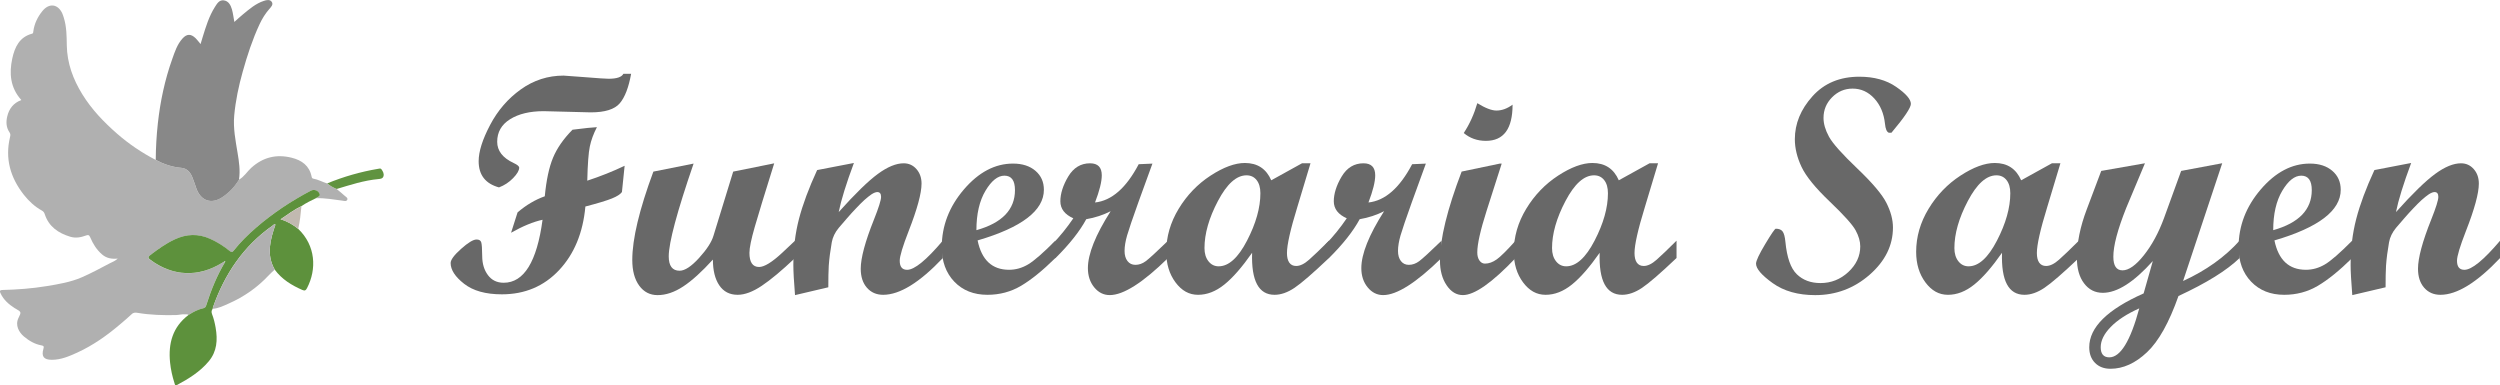
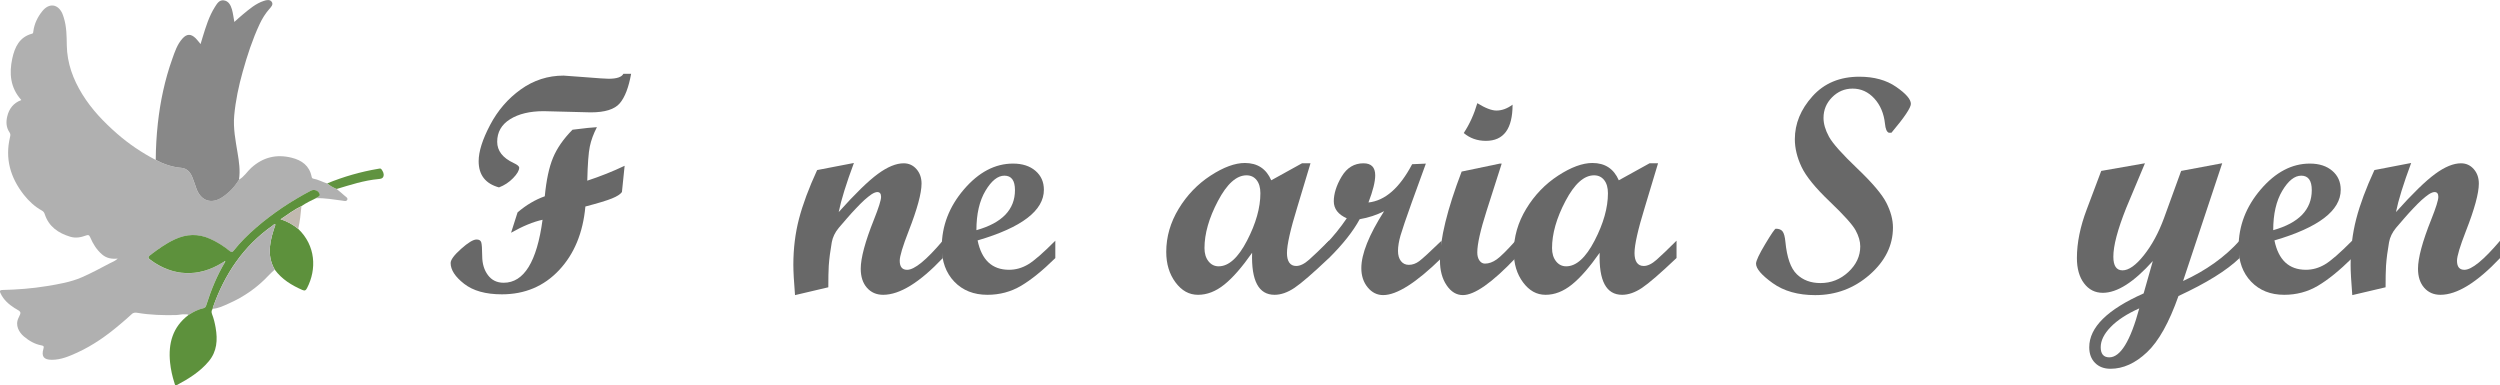
<svg xmlns="http://www.w3.org/2000/svg" id="Capa_1" data-name="Capa 1" viewBox="0 0 794.26 122.43">
  <defs>
    <style>
      .cls-1 {
        fill: #609340;
      }

      .cls-2 {
        fill: #5d913c;
      }

      .cls-3 {
        fill: #b0b0b0;
      }

      .cls-4 {
        fill: #cbd5dc;
      }

      .cls-5 {
        fill: #686868;
      }

      .cls-6 {
        fill: #c1b9b0;
      }

      .cls-7 {
        fill: #888;
      }
    </style>
  </defs>
  <g>
    <path class="cls-5" d="M198.45,52.64l-.86,8.38c-.51,.7-1.57,1.38-3.17,2.03s-4.41,1.51-8.44,2.56c-.76,8.36-3.55,15.1-8.36,20.22s-10.88,7.68-18.18,7.68c-5.14,0-9.13-1.12-11.99-3.35-2.86-2.23-4.28-4.43-4.28-6.6,0-1.02,1.11-2.52,3.33-4.5,2.22-1.98,3.85-2.97,4.91-2.97,.8,0,1.29,.3,1.48,.89,.19,.59,.29,2.07,.31,4.45,.02,2.38,.62,4.37,1.82,5.98,1.2,1.61,2.86,2.42,5,2.42,6.44,0,10.56-6.67,12.35-20.01-2.94,.64-6.27,2.01-10,4.12l2.06-6.46c2.71-2.33,5.6-4.04,8.65-5.12,.49-5.14,1.36-9.22,2.62-12.25s3.32-6,6.19-8.9c3.79-.48,6.38-.75,7.75-.81-1.09,2.11-1.84,4.15-2.25,6.13-.42,1.98-.69,5.6-.81,10.87,4.18-1.37,8.14-2.95,11.88-4.74Zm2.06-29.2c-.77,4.31-1.96,7.43-3.59,9.36-1.63,1.93-4.71,2.9-9.24,2.9l-14.93-.38c-4.4,0-7.97,.85-10.7,2.56-2.73,1.71-4.09,4.09-4.09,7.16,0,2.87,1.74,5.12,5.22,6.75,1.18,.54,1.77,1.04,1.77,1.48,0,.89-.65,2-1.94,3.33-1.29,1.32-2.78,2.3-4.48,2.94-4.31-1.18-6.46-3.96-6.46-8.33,0-3.06,1.21-6.9,3.64-11.51,2.42-4.61,5.68-8.38,9.76-11.3,4.08-2.92,8.62-4.38,13.59-4.38,.41,0,2.69,.17,6.82,.5,4.13,.34,6.63,.5,7.49,.5,2.58,0,4.15-.53,4.69-1.58h2.44Z" />
-     <path class="cls-5" d="M252.58,81.98c-4.21,3.99-7.74,6.93-10.58,8.83-2.84,1.9-5.39,2.85-7.66,2.85-2.52,0-4.46-1-5.82-3.01-1.36-2.01-2.03-4.74-2.03-8.18-3.51,3.86-6.65,6.71-9.43,8.54-2.78,1.83-5.49,2.75-8.14,2.75-2.43,0-4.37-1-5.84-3.01-1.47-2.01-2.2-4.74-2.2-8.18,0-6.64,2.23-15.99,6.7-28.05l12.78-2.55c-5.26,15.3-7.89,25.11-7.9,29.45,0,3.06,1.15,4.59,3.45,4.59,1.66,0,3.72-1.35,6.17-4.04,2.46-2.7,3.99-5.05,4.59-7.06l6.27-20.39,13.03-2.63c-3.01,9.6-5.07,16.35-6.19,20.24-1.12,3.89-1.68,6.62-1.68,8.19,0,3,1.02,4.5,3.07,4.5,1.66,0,4.12-1.51,7.38-4.55l4.02-3.78v5.5Z" />
    <path class="cls-5" d="M299.54,81.98c-7.37,7.79-13.69,11.68-18.95,11.68-2.14,0-3.86-.75-5.17-2.25-1.31-1.5-1.96-3.51-1.96-6.03,0-3.41,1.4-8.63,4.21-15.65,1.5-3.76,2.25-6.16,2.25-7.18s-.4-1.53-1.2-1.53c-.45,0-1.04,.22-1.77,.67-.67,.45-1.45,1.07-2.35,1.87-.8,.73-1.69,1.63-2.68,2.68-.86,.89-1.79,1.92-2.78,3.06l-2.68,3.11c-1.18,1.44-1.91,2.95-2.2,4.55-.48,2.71-.8,5.2-.96,7.47-.1,1.69-.14,3.97-.14,6.84l-10.58,2.49c-.35-4.31-.53-7.51-.53-9.62,0-5.14,.6-10,1.79-14.6,1.2-4.59,3.12-9.76,5.77-15.51l11.68-2.25c-2.46,6.6-4.07,11.81-4.83,15.6,5.23-5.84,9.38-9.88,12.45-12.13,3.07-2.25,5.81-3.37,8.19-3.37,1.62,0,2.98,.61,4.06,1.84s1.62,2.76,1.62,4.61c0,3.06-1.37,8.1-4.11,15.12-1.88,4.82-2.82,7.95-2.82,9.39,0,1.92,.78,2.88,2.35,2.88,2.33,0,6.11-3.08,11.32-9.24v5.5Z" />
    <path class="cls-5" d="M335.29,81.98c-4.05,3.99-7.69,6.93-10.91,8.83-3.22,1.9-6.78,2.85-10.67,2.85-4.34,0-7.84-1.39-10.51-4.16-2.66-2.78-4-6.43-4-10.96,0-6.76,2.35-12.88,7.04-18.36,4.69-5.47,9.89-8.21,15.6-8.21,2.97,0,5.34,.77,7.13,2.3,1.79,1.53,2.68,3.54,2.68,6.03,0,6.6-7.02,11.97-21.06,16.08,1.28,6.22,4.61,9.33,10,9.33,2.11,0,4.12-.57,6.03-1.7,1.91-1.13,4.8-3.65,8.66-7.54v5.5Zm-25.08-8.85c8.17-2.3,12.25-6.54,12.25-12.73,0-3.06-1.12-4.59-3.35-4.59-2.11,0-4.12,1.6-6.03,4.81-1.91,3.21-2.87,7.38-2.87,12.52Z" />
-     <path class="cls-5" d="M371.09,81.98c-8.01,7.85-14.18,11.77-18.52,11.77-1.95,0-3.59-.82-4.93-2.46-1.34-1.64-2.01-3.68-2.01-6.1,0-4.5,2.41-10.53,7.23-18.09-2.36,1.21-4.95,2.06-7.75,2.54-2.07,3.83-5.33,7.95-9.76,12.35h-1.1v-4.31c2.49-2.58,4.74-5.36,6.75-8.33-2.74-1.21-4.12-3.02-4.12-5.41s.84-5.08,2.51-7.87c1.68-2.79,3.98-4.19,6.92-4.19,2.49,0,3.73,1.28,3.73,3.83,0,2.01-.72,4.88-2.15,8.62,5.3-.57,9.92-4.63,13.88-12.16l4.36-.19-4.45,12.25c-1.85,5.17-3.05,8.69-3.59,10.55-.54,1.87-.81,3.52-.81,4.95,0,1.34,.31,2.41,.93,3.21,.62,.8,1.46,1.2,2.51,1.2,1.15,0,2.25-.39,3.3-1.17,1.05-.78,3.41-2.94,7.08-6.49v5.5Z" />
    <path class="cls-5" d="M422.21,81.98c-5.11,4.85-8.76,8.01-10.96,9.48-2.2,1.47-4.31,2.2-6.32,2.2-5.04,0-7.42-4.45-7.13-13.35-3.19,4.56-6.13,7.93-8.83,10.1-2.7,2.17-5.48,3.25-8.35,3.25s-5.19-1.32-7.16-3.95c-1.96-2.63-2.94-5.86-2.94-9.69,0-4.79,1.32-9.35,3.95-13.69,2.63-4.34,6.01-7.85,10.12-10.53,4.12-2.68,7.75-4.02,10.91-4.02,3.99,0,6.78,1.83,8.38,5.5l9.78-5.41h2.69l-4.22,14.02c-2.17,7.05-3.26,11.89-3.26,14.5s.97,4.11,2.92,4.11c1.24,0,2.62-.66,4.11-1.99,1.5-1.32,3.6-3.34,6.32-6.05v5.5Zm-35.04,2.63c3.19,0,6.2-2.72,9.02-8.16,2.82-5.44,4.24-10.46,4.24-15.05,0-1.79-.4-3.18-1.2-4.19-.8-1.01-1.87-1.51-3.21-1.51-3.19,0-6.21,2.71-9.07,8.14-2.86,5.42-4.28,10.42-4.28,14.98,0,1.72,.42,3.12,1.27,4.19,.85,1.07,1.92,1.6,3.23,1.6Z" />
    <path class="cls-5" d="M457.96,81.98c-8.01,7.85-14.18,11.77-18.52,11.77-1.95,0-3.59-.82-4.93-2.46-1.34-1.64-2.01-3.68-2.01-6.1,0-4.5,2.41-10.53,7.23-18.09-2.36,1.21-4.95,2.06-7.75,2.54-2.07,3.83-5.33,7.95-9.76,12.35h-1.1v-4.31c2.49-2.58,4.74-5.36,6.75-8.33-2.74-1.21-4.12-3.02-4.12-5.41s.84-5.08,2.51-7.87c1.67-2.79,3.98-4.19,6.92-4.19,2.49,0,3.73,1.28,3.73,3.83,0,2.01-.72,4.88-2.15,8.62,5.3-.57,9.92-4.63,13.88-12.16l4.36-.19-4.45,12.25c-1.85,5.17-3.05,8.69-3.59,10.55-.54,1.87-.81,3.52-.81,4.95,0,1.34,.31,2.41,.93,3.21,.62,.8,1.46,1.2,2.51,1.2,1.15,0,2.25-.39,3.3-1.17,1.05-.78,3.41-2.94,7.08-6.49v5.5Z" />
    <path class="cls-5" d="M481.51,81.98c-7.47,7.85-13.05,11.77-16.75,11.77-2.04,0-3.77-1.04-5.17-3.13-1.41-2.09-2.11-4.71-2.11-7.87,0-6.8,2.3-16.21,6.89-28.24l12.16-2.54h.57l-4.79,14.98c-1.98,6.19-2.97,10.61-2.97,13.26,0,1.05,.23,1.91,.69,2.56,.46,.65,1.04,.98,1.75,.98,1.25,0,2.5-.46,3.76-1.36,1.26-.91,3.25-2.88,5.96-5.91v5.5Zm-.96-48.72c0,7.66-2.82,11.49-8.47,11.49-2.74,0-5.09-.83-7.04-2.49,1.85-2.81,3.29-5.97,4.31-9.48,2.52,1.56,4.55,2.34,6.08,2.34,1.72,0,3.43-.62,5.12-1.87Z" />
    <path class="cls-5" d="M532.63,81.98c-5.11,4.85-8.76,8.01-10.96,9.48-2.2,1.47-4.31,2.2-6.32,2.2-5.04,0-7.42-4.45-7.13-13.35-3.19,4.56-6.13,7.93-8.83,10.1-2.7,2.17-5.48,3.25-8.35,3.25s-5.19-1.32-7.16-3.95c-1.96-2.63-2.94-5.86-2.94-9.69,0-4.79,1.32-9.35,3.95-13.69,2.63-4.34,6.01-7.85,10.12-10.53,4.12-2.68,7.75-4.02,10.91-4.02,3.99,0,6.78,1.83,8.38,5.5l9.78-5.41h2.69l-4.22,14.02c-2.17,7.05-3.26,11.89-3.26,14.5s.97,4.11,2.92,4.11c1.24,0,2.62-.66,4.11-1.99,1.5-1.32,3.6-3.34,6.32-6.05v5.5Zm-35.04,2.63c3.19,0,6.2-2.72,9.02-8.16,2.82-5.44,4.24-10.46,4.24-15.05,0-1.79-.4-3.18-1.2-4.19-.8-1.01-1.87-1.51-3.21-1.51-3.19,0-6.21,2.71-9.07,8.14s-4.28,10.42-4.28,14.98c0,1.72,.42,3.12,1.27,4.19,.84,1.07,1.92,1.6,3.23,1.6Z" />
    <path class="cls-5" d="M607.1,32.97c0,1.24-2.06,4.31-6.17,9.19h-.86c-.64-.25-1.04-1.2-1.2-2.82-.35-3.29-1.48-5.97-3.4-8.06-1.92-2.09-4.21-3.13-6.89-3.13-2.52,0-4.69,.92-6.51,2.75-1.82,1.83-2.73,4.02-2.73,6.57,0,1.85,.58,3.83,1.73,5.95s4.15,5.48,8.97,10.08c4.83,4.6,7.93,8.27,9.3,10.99,1.37,2.73,2.06,5.32,2.06,7.78,0,5.68-2.46,10.68-7.39,15-4.93,4.32-10.7,6.49-17.3,6.49-5.46,0-9.96-1.27-13.5-3.8-3.54-2.54-5.31-4.6-5.31-6.2,0-.89,.97-2.97,2.92-6.22,1.95-3.25,3.06-4.88,3.35-4.88,1.02,0,1.75,.29,2.18,.88,.43,.59,.73,1.68,.88,3.28,.48,4.98,1.68,8.41,3.61,10.29,1.93,1.88,4.44,2.82,7.54,2.82,3.38,0,6.33-1.17,8.85-3.51,2.52-2.34,3.78-5.06,3.78-8.15,0-1.59-.49-3.29-1.47-5.09-.98-1.8-3.74-4.87-8.28-9.2-4.54-4.33-7.51-7.99-8.92-10.99-1.41-3-2.11-5.92-2.11-8.76,0-4.95,1.87-9.49,5.6-13.64,3.73-4.15,8.69-6.22,14.89-6.22,4.69,0,8.59,1.08,11.7,3.23,3.11,2.15,4.67,3.95,4.67,5.38Z" />
-     <path class="cls-5" d="M660.46,81.98c-5.11,4.85-8.76,8.01-10.96,9.48-2.2,1.47-4.31,2.2-6.32,2.2-5.04,0-7.42-4.45-7.13-13.35-3.19,4.56-6.13,7.93-8.83,10.1-2.7,2.17-5.48,3.25-8.35,3.25s-5.19-1.32-7.16-3.95c-1.96-2.63-2.94-5.86-2.94-9.69,0-4.79,1.32-9.35,3.95-13.69,2.63-4.34,6.01-7.85,10.12-10.53,4.12-2.68,7.75-4.02,10.91-4.02,3.99,0,6.78,1.83,8.38,5.5l9.78-5.41h2.69l-4.22,14.02c-2.17,7.05-3.26,11.89-3.26,14.5s.97,4.11,2.92,4.11c1.24,0,2.62-.66,4.11-1.99,1.5-1.32,3.6-3.34,6.32-6.05v5.5Zm-35.04,2.63c3.19,0,6.2-2.72,9.02-8.16,2.82-5.44,4.24-10.46,4.24-15.05,0-1.79-.4-3.18-1.2-4.19-.8-1.01-1.87-1.51-3.21-1.51-3.19,0-6.21,2.71-9.07,8.14s-4.28,10.42-4.28,14.98c0,1.72,.42,3.12,1.27,4.19,.84,1.07,1.92,1.6,3.23,1.6Z" />
    <path class="cls-5" d="M711.53,81.98c-4.05,3.92-10.52,7.94-19.42,12.06-2.97,8.42-6.3,14.39-10.01,17.88-3.7,3.49-7.57,5.24-11.59,5.24-2.04,0-3.68-.62-4.91-1.87-1.23-1.24-1.84-2.9-1.84-4.98,0-6.29,5.76-11.98,17.28-17.09l2.92-10.29c-6.03,6.73-11.33,10.1-15.89,10.1-2.46,0-4.44-1-5.96-3.02-1.52-2.01-2.27-4.69-2.27-8.04,0-4.82,1.05-9.99,3.15-15.51l4.58-12.16,13.89-2.43-5.96,14.21c-2.73,6.86-4.1,12.02-4.08,15.5,0,2.87,.97,4.31,2.92,4.31s4.24-1.6,6.77-4.79c2.54-3.19,4.67-7.11,6.39-11.77l5.46-15.03,13.05-2.44-12.44,37.42c7.31-3.35,13.29-7.62,17.96-12.83v5.5Zm-31.88,15.99c-3.92,1.75-6.95,3.73-9.07,5.91s-3.18,4.33-3.18,6.44,.91,3.21,2.73,3.21c3.54,0,6.72-5.19,9.52-15.56Z" />
    <path class="cls-5" d="M747.29,81.98c-4.05,3.99-7.69,6.93-10.91,8.83-3.22,1.9-6.78,2.85-10.67,2.85-4.34,0-7.84-1.39-10.5-4.16-2.67-2.78-4-6.43-4-10.96,0-6.76,2.35-12.88,7.04-18.36,4.69-5.47,9.89-8.21,15.6-8.21,2.97,0,5.34,.77,7.13,2.3,1.79,1.53,2.68,3.54,2.68,6.03,0,6.6-7.02,11.97-21.06,16.08,1.28,6.22,4.61,9.33,10,9.33,2.11,0,4.12-.57,6.03-1.7,1.92-1.13,4.8-3.65,8.66-7.54v5.5Zm-25.08-8.85c8.17-2.3,12.25-6.54,12.25-12.73,0-3.06-1.12-4.59-3.35-4.59-2.11,0-4.12,1.6-6.03,4.81-1.91,3.21-2.87,7.38-2.87,12.52Z" />
    <path class="cls-5" d="M794.29,81.98c-7.37,7.79-13.69,11.68-18.95,11.68-2.14,0-3.86-.75-5.17-2.25-1.31-1.5-1.96-3.51-1.96-6.03,0-3.41,1.4-8.63,4.21-15.65,1.5-3.76,2.25-6.16,2.25-7.18s-.4-1.53-1.2-1.53c-.45,0-1.04,.22-1.77,.67-.67,.45-1.45,1.07-2.35,1.87-.8,.73-1.69,1.63-2.68,2.68-.86,.89-1.79,1.92-2.78,3.06l-2.68,3.11c-1.18,1.44-1.91,2.95-2.2,4.55-.48,2.71-.8,5.2-.96,7.47-.1,1.69-.14,3.97-.14,6.84l-10.58,2.49c-.35-4.31-.53-7.51-.53-9.62,0-5.14,.6-10,1.79-14.6s3.12-9.76,5.77-15.51l11.68-2.25c-2.46,6.6-4.07,11.81-4.83,15.6,5.23-5.84,9.38-9.88,12.46-12.13,3.07-2.25,5.81-3.37,8.19-3.37,1.62,0,2.98,.61,4.06,1.84,1.08,1.23,1.62,2.76,1.62,4.61,0,3.06-1.37,8.1-4.12,15.12-1.88,4.82-2.82,7.95-2.82,9.39,0,1.92,.78,2.88,2.35,2.88,2.33,0,6.11-3.08,11.33-9.24v5.5Z" />
  </g>
  <g>
    <path class="cls-3" d="M100.44,62.97c2.77-.09,5.49,.41,8.22,.76,.55,.07,1.4,.39,1.68-.29,.24-.58-.53-.96-.94-1.33-.78-.72-1.62-1.38-2.44-2.06-1.09-.45-2.11-1.02-3.02-1.77-1.5-.45-2.87-1.26-4.44-1.53-.33-.06-.44-.32-.5-.63-.7-3.5-3.15-5.22-6.35-6.01-4.82-1.2-9.08-.18-12.84,3.22-1.34,1.22-2.26,2.86-3.9,3.75-1.34,2.22-3.08,4.08-5.23,5.53-3.5,2.36-6.87,1.25-8.3-2.71-.43-1.21-.81-2.43-1.3-3.62-.65-1.58-1.72-2.81-3.51-2.96-2.9-.24-5.56-1.16-8.11-2.51-4.42-2.31-8.53-5.07-12.29-8.36-4.23-3.7-8.08-7.72-11.04-12.53-2.93-4.77-4.81-9.82-4.91-15.53-.05-2.91-.05-5.88-.94-8.72-.15-.47-.29-.95-.49-1.4-1.4-3.05-4.21-3.38-6.33-.75-1.54,1.91-2.57,4.04-2.88,6.49-.04,.29,0,.59-.38,.69-4.06,1.06-5.53,4.34-6.3,7.88-1.02,4.71-.65,9.3,2.88,13.2-2.51,.93-3.91,2.76-4.49,5.24-.41,1.75-.34,3.47,.72,5.01,.35,.51,.32,.93,.18,1.5-1.65,6.86,.1,12.91,4.39,18.36,1.61,2.04,3.48,3.77,5.76,5.03,.45,.25,.72,.62,.88,1.13,1.29,3.97,4.31,6.01,8.09,7.16,1.7,.52,3.36,.22,4.98-.38,.68-.25,1.02-.25,1.37,.57,.87,2.06,2.03,3.95,3.78,5.45,1.41,1.2,3,1.49,4.97,1.3-.84,.8-1.75,1.09-2.55,1.51-2.94,1.54-5.86,3.14-8.9,4.45-3.54,1.53-7.35,2.17-11.15,2.79-4.65,.77-9.35,1.11-14.05,1.23-1.06,.03-.82,.56-.57,1.09,.96,2.06,2.61,3.48,4.47,4.68,.1,.07,.22,.12,.33,.18,1.78,1.03,1.82,1.05,.9,2.89-1.19,2.37,.17,4.64,1.71,5.94,1.63,1.37,3.46,2.44,5.59,2.82,.74,.13,.8,.39,.61,1.05-.72,2.47,.09,3.52,2.65,3.53,2.95,.01,5.58-1.15,8.17-2.33,4.96-2.28,9.38-5.41,13.53-8.94,1.26-1.07,2.53-2.14,3.73-3.27,.59-.55,1.24-.47,1.87-.37,4.02,.68,8.06,.78,12.12,.7,.99-.02,1.96-.34,2.96-.24,.36,.04,.76-.12,1.04,.23,1.46-.96,3-1.77,4.72-2.14,.62-.13,.78-.53,.93-1.01,1.5-4.76,3.38-9.35,5.94-13.64-.07-.06-.13-.13-.2-.19-.25,.14-.51,.28-.75,.43-7.52,4.64-15.57,4.3-22.68-.91-.76-.55-.98-.9-.09-1.58,2.44-1.87,4.92-3.65,7.72-4.96,3.75-1.76,7.48-1.9,11.28-.18,2.25,1.01,4.31,2.31,6.21,3.86,.55,.45,.83,.43,1.27-.12,2.08-2.65,4.48-5,7.02-7.21,5.35-4.65,11.21-8.53,17.47-11.82,.98-.51,2.17-.16,2.69,.76,.64,1.12-.6,1.11-.99,1.62Z" />
    <path class="cls-7" d="M49.48,50.81c2.54,1.35,5.21,2.26,8.11,2.51,1.79,.15,2.86,1.38,3.51,2.96,.49,1.18,.86,2.41,1.3,3.62,1.43,3.96,4.8,5.08,8.3,2.71,2.15-1.45,3.89-3.31,5.23-5.53,.44-2.87,.02-5.7-.45-8.51-.65-3.92-1.43-7.84-1.07-11.84,.43-4.75,1.42-9.4,2.71-13.99,1.44-5.15,3.09-10.22,5.36-15.08,.81-1.74,1.81-3.34,3.07-4.79,.55-.63,1.37-1.41,.79-2.27-.58-.85-1.64-.62-2.52-.32-2.58,.85-4.59,2.6-6.64,4.29-.89,.73-1.74,1.52-2.73,2.4-.12-.72-.21-1.34-.33-1.96-.13-.69-.24-1.39-.44-2.06-.41-1.36-1.07-2.65-2.62-2.84-1.4-.17-2.1,1.03-2.74,2.03-1.89,2.96-2.9,6.3-3.93,9.63-.22,.7-.42,1.4-.67,2.23-.58-.7-1.03-1.34-1.58-1.87-1.49-1.44-2.79-1.42-4.17,.11-1.68,1.86-2.44,4.23-3.25,6.52-2.36,6.61-3.8,13.44-4.57,20.42-.42,3.87-.65,7.75-.67,11.65Z" />
    <path class="cls-2" d="M100.44,62.97c.39-.5,1.63-.5,.99-1.62-.52-.92-1.72-1.27-2.69-.76-6.26,3.29-12.12,7.18-17.47,11.82-2.54,2.21-4.94,4.56-7.02,7.21-.44,.56-.72,.57-1.27,.12-1.9-1.55-3.96-2.85-6.21-3.86-3.8-1.72-7.54-1.57-11.28,.18-2.8,1.31-5.28,3.09-7.72,4.96-.89,.68-.67,1.03,.09,1.58,7.11,5.22,15.16,5.55,22.68,.91,.25-.15,.5-.29,.75-.43,.09-.03,.18-.06,.27-.09-.02,.09-.05,.19-.07,.28-2.56,4.29-4.44,8.88-5.94,13.64-.15,.48-.31,.88-.93,1.01-1.72,.37-3.25,1.19-4.72,2.14-5.07,3.82-6.48,9.08-5.87,15.1,.23,2.23,.71,4.41,1.4,6.55,.13,.39,.13,.96,.86,.57,3.71-1.99,7.25-4.18,10-7.46,2.67-3.17,2.88-6.84,2.22-10.69-.25-1.47-.6-2.92-1.14-4.32-.25-.64-.22-1.2,.22-1.72,.02-.16,.02-.33,.08-.49,3.71-10.54,9.68-19.43,18.93-25.93,.24-.17,.43-.54,.92-.34-1.63,4.74-2.99,9.51-.24,14.32,2.24,3.08,5.36,4.97,8.77,6.47,.82,.36,1.13,.11,1.5-.6,3.12-6.02,2.75-13.5-2.81-18.81-1.62-1.31-3.37-2.38-5.61-3.04,2.34-1.58,4.35-3.1,6.63-4.18,1.47-1,3.06-1.79,4.67-2.55Z" />
    <path class="cls-3" d="M87.28,85.67c-2.75-4.81-1.39-9.58,.24-14.32-.49-.2-.67,.17-.92,.34-9.25,6.49-15.22,15.39-18.93,25.93-.05,.15-.05,.32-.08,.49,1.81-.13,3.41-.94,5.02-1.65,4.9-2.15,9.21-5.16,12.86-9.09,.56-.6,1.19-1.14,1.79-1.7Z" />
    <path class="cls-1" d="M103.95,58.27c.91,.76,1.93,1.33,3.02,1.77,4.36-1.31,8.69-2.73,13.26-3.15,.67-.06,1.39-.14,1.61-.92,.23-.83-.2-1.54-.65-2.19-.27-.38-.69-.21-1.04-.15-5.57,.94-10.97,2.49-16.19,4.63Z" />
    <path class="cls-6" d="M95.77,65.51c-2.28,1.08-4.28,2.6-6.63,4.18,2.23,.65,3.99,1.73,5.61,3.04,.54-2.38,.8-4.8,1.02-7.22Z" />
    <path class="cls-4" d="M71.48,83.29c.02-.09,.05-.19,.07-.28-.09,.03-.18,.06-.27,.09,.07,.06,.13,.13,.2,.19Z" />
  </g>
</svg>